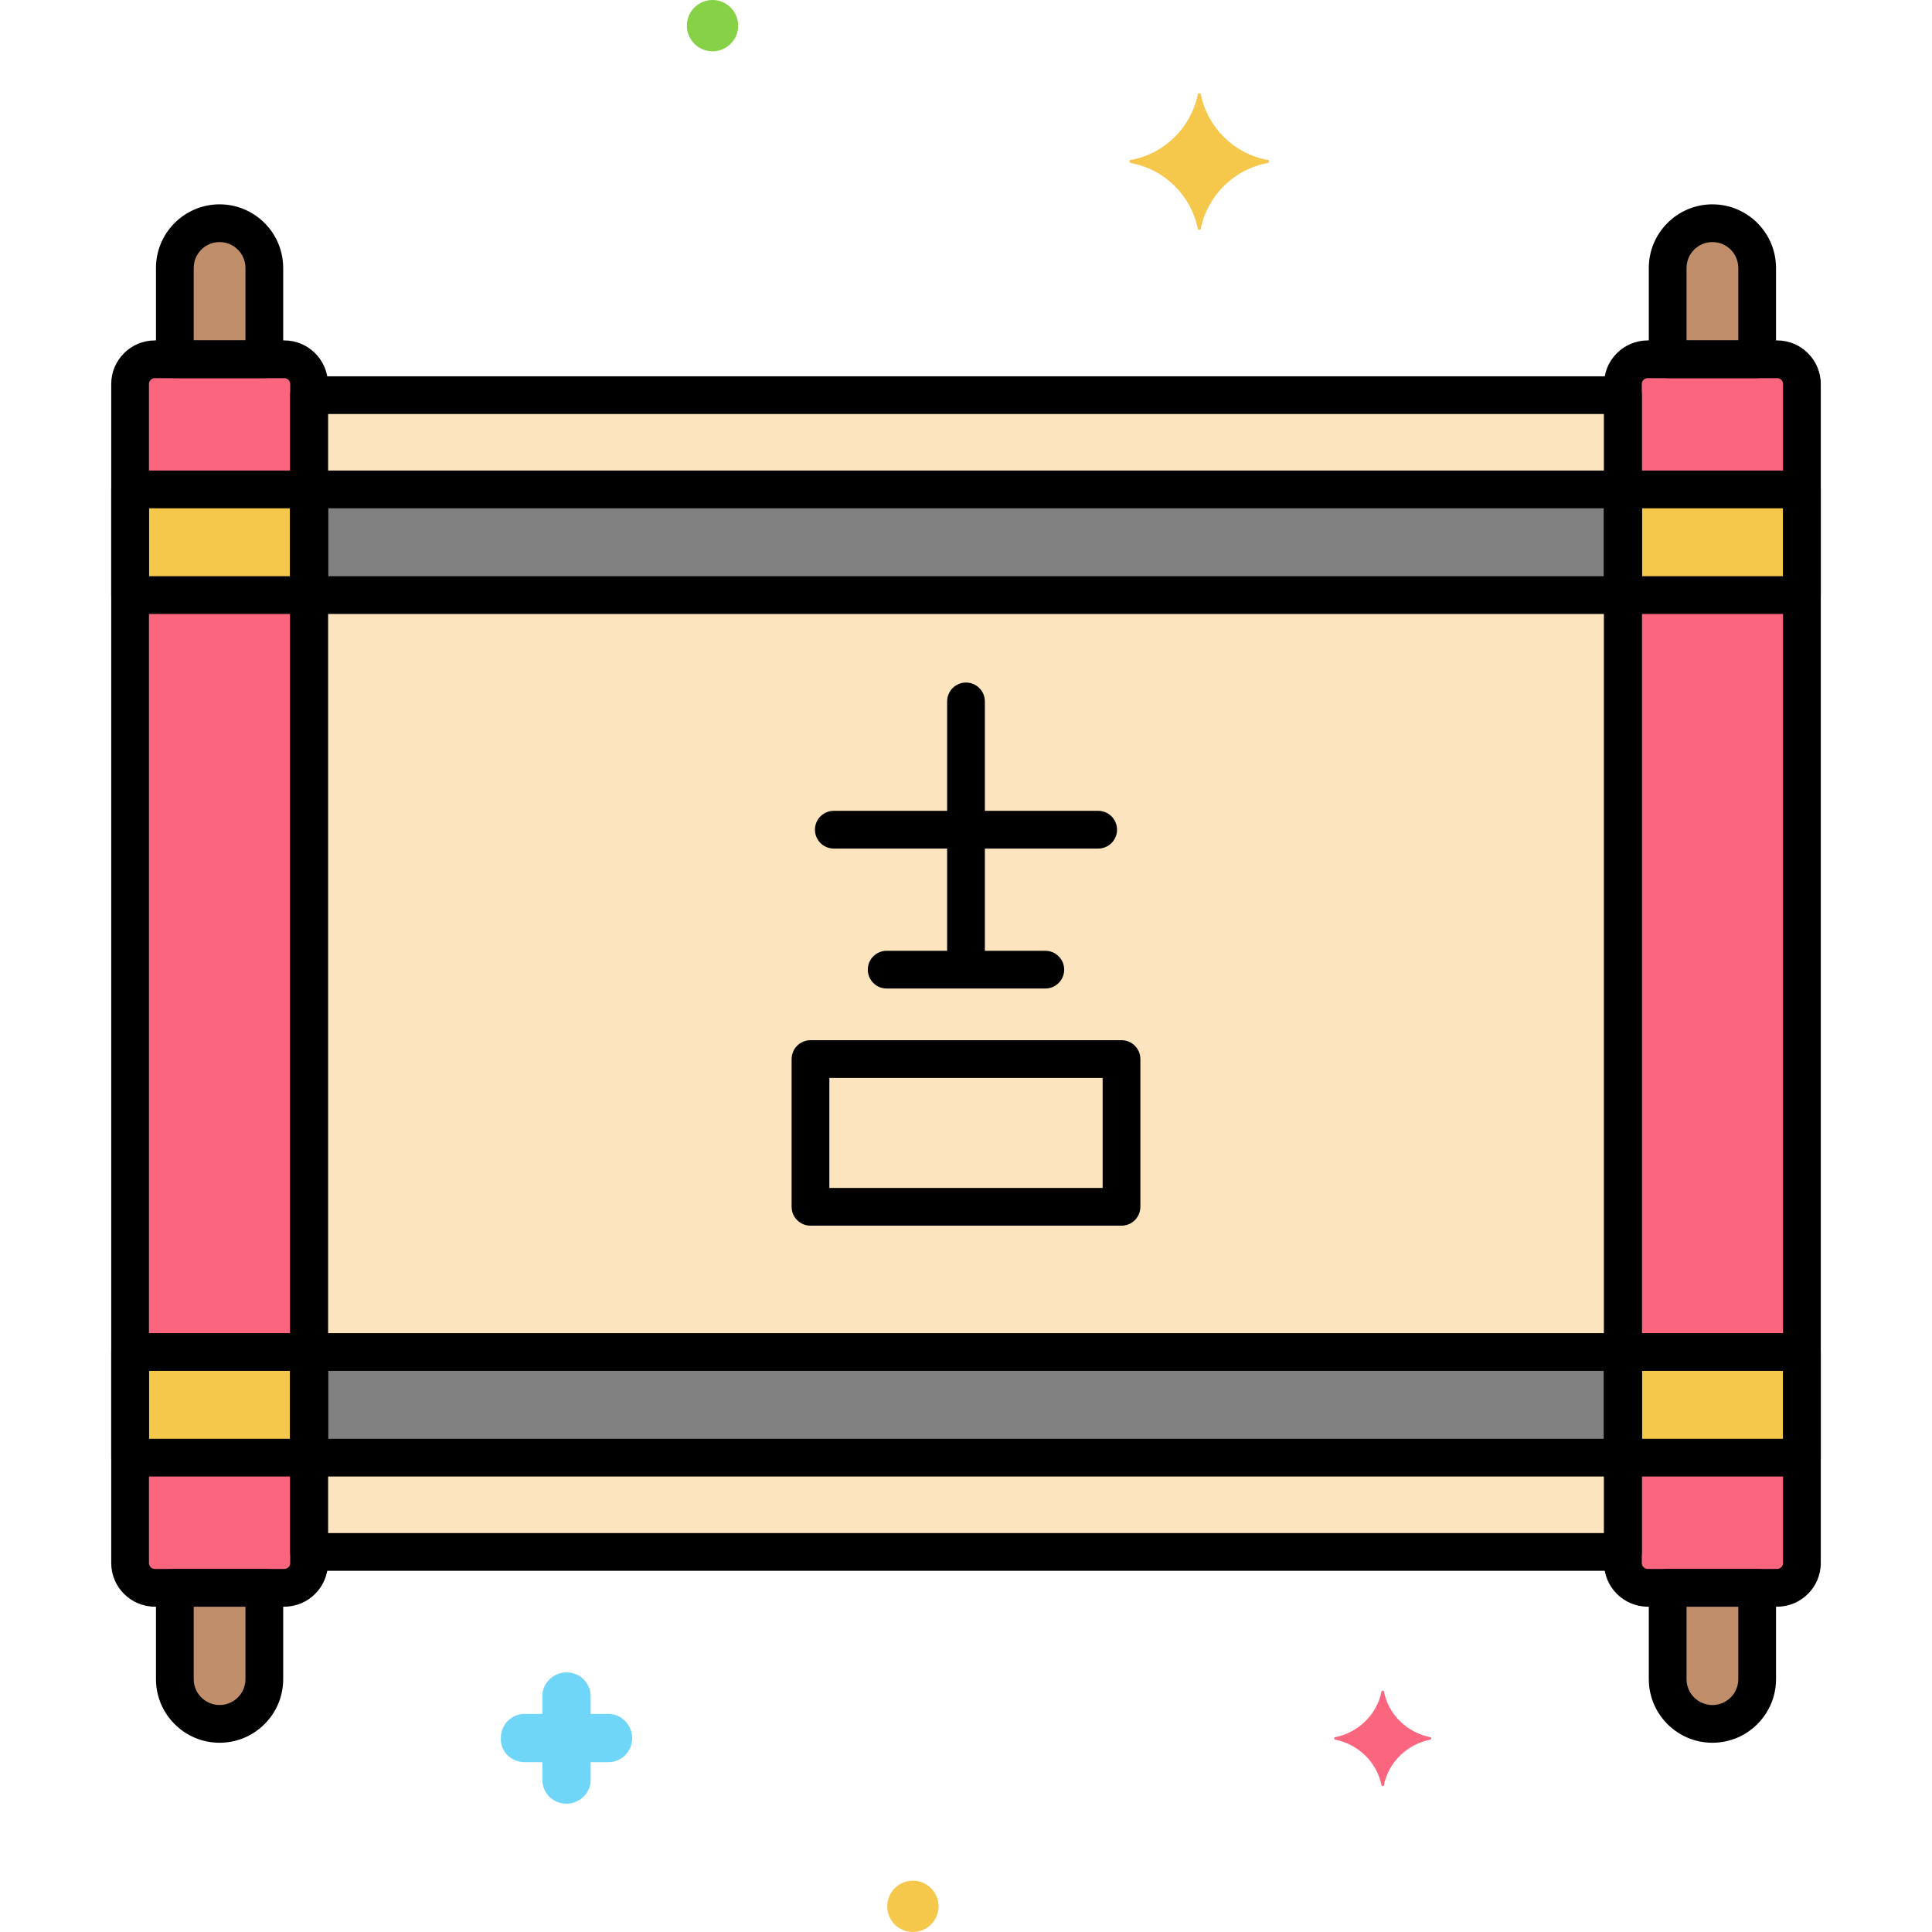
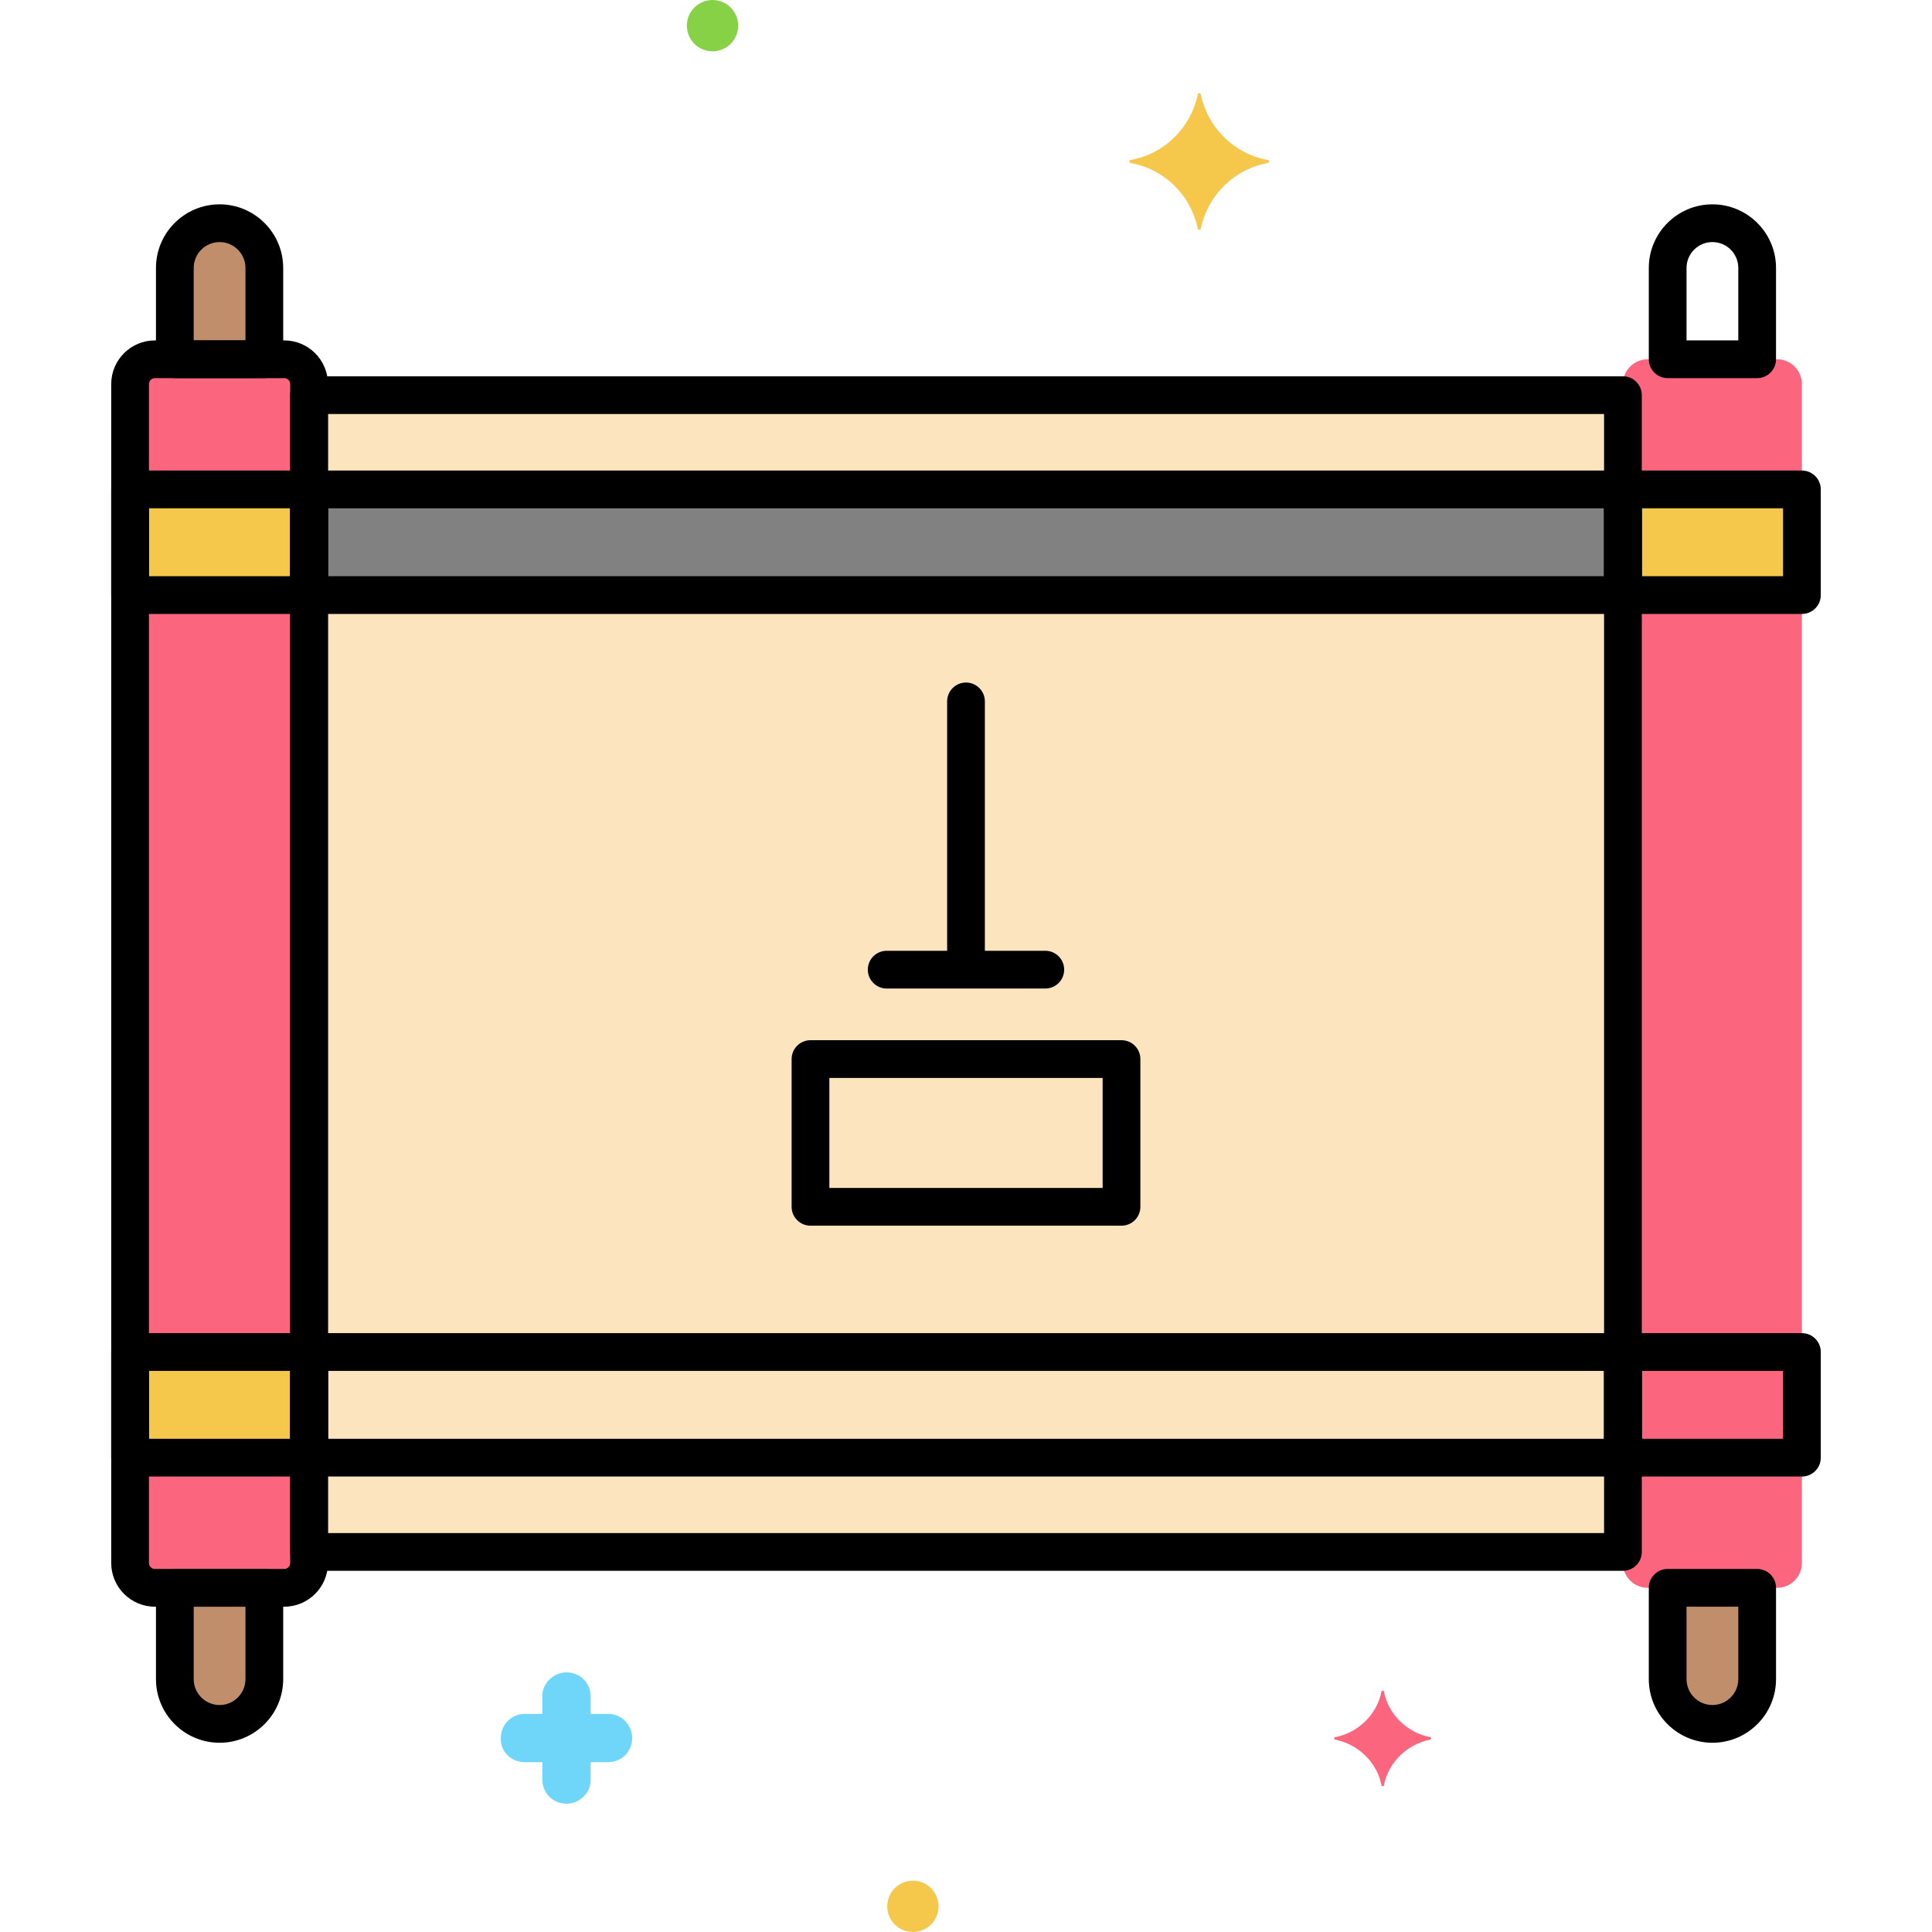
<svg xmlns="http://www.w3.org/2000/svg" height="512" viewBox="0 0 256 256" width="512">
  <g id="Layer_67">
    <g>
      <g>
        <path d="m40.954 52.359h174.092v153.282h-174.092z" fill="#fce4be" />
      </g>
      <g>
        <path d="m37.67 210.394h-17.148c-1.814 0-3.285-1.471-3.285-3.285v-156.218c0-1.814 1.471-3.285 3.285-3.285h17.148c1.814 0 3.285 1.471 3.285 3.285v156.219c-.001 1.813-1.471 3.284-3.285 3.284z" fill="#fc657e" />
      </g>
      <g>
        <path d="m35.025 47.606v-12.101c0-3.275-2.655-5.929-5.929-5.929s-5.929 2.654-5.929 5.929v12.101z" fill="#c18e6b" />
      </g>
      <g>
        <path d="m23.167 210.394v12.101c0 3.275 2.655 5.929 5.929 5.929s5.929-2.655 5.929-5.929v-12.101z" fill="#c18e6b" />
      </g>
      <g>
        <path d="m235.478 210.394h-17.148c-1.814 0-3.285-1.471-3.285-3.285v-156.218c0-1.814 1.471-3.285 3.285-3.285h17.147c1.814 0 3.285 1.471 3.285 3.285v156.219c.001 1.813-1.47 3.284-3.284 3.284z" fill="#fc657e" />
      </g>
      <g>
-         <path d="m232.833 47.606v-12.101c0-3.275-2.655-5.929-5.929-5.929-3.275 0-5.929 2.654-5.929 5.929v12.101z" fill="#c18e6b" />
-       </g>
+         </g>
      <g>
        <path d="m220.975 210.394v12.101c0 3.275 2.655 5.929 5.929 5.929 3.275 0 5.929-2.655 5.929-5.929v-12.101z" fill="#c18e6b" />
      </g>
      <g>
-         <path d="m40.954 179.149h174.092v14h-174.092z" fill="#818182" />
-       </g>
+         </g>
      <g>
        <path d="m40.954 64.851h174.092v14h-174.092z" fill="#818182" />
      </g>
      <g>
        <path d="m17.237 179.149h23.717v14h-23.717z" fill="#f5c84c" />
      </g>
      <g>
        <path d="m17.237 64.851h23.717v14h-23.717z" fill="#f5c84c" />
      </g>
      <g>
-         <path d="m215.046 179.149h23.717v14h-23.717z" fill="#f5c84c" />
-       </g>
+         </g>
      <g>
        <path d="m215.046 64.851h23.717v14h-23.717z" fill="#f5c84c" />
      </g>
      <g>
        <path d="m189.565 230.2c-3.1-.6-5.6-3-6.2-6.1 0-.1-.3-.1-.3 0-.6 3.1-3.1 5.5-6.2 6.1-.1 0-.1.2 0 .3 3.1.6 5.6 3 6.2 6.1 0 .1.3.1.3 0 .6-3.1 3.1-5.5 6.2-6.1.1-.1.1-.3 0-.3z" fill="#fc657e" />
      </g>
      <g>
        <path d="m69.565 233.5h2.3v2.3c0 1.8 1.4 3.2 3.2 3.2 1.7 0 3.2-1.4 3.2-3.1v-.1-2.3h2.3c1.8 0 3.2-1.4 3.2-3.2 0-1.7-1.4-3.2-3.1-3.2h-.1-2.3v-2.3c0-1.8-1.4-3.2-3.2-3.2-1.7 0-3.2 1.4-3.2 3.1v.1 2.3h-2.3c-1.8 0-3.2 1.4-3.2 3.2-.1 1.7 1.3 3.2 3.2 3.2-.1 0-.1 0 0 0z" fill="#70d6f9" />
      </g>
      <g>
        <circle cx="120.965" cy="252.6" fill="#f5c84c" r="3.4" />
      </g>
      <g>
        <circle cx="94.413" cy="3.4" fill="#87d147" r="3.4" />
      </g>
      <g>
        <path d="m149.813 21.2c4.5-.8 8-4.3 8.9-8.7 0-.2.4-.2.4 0 .9 4.4 4.4 7.9 8.9 8.7.2 0 .2.3 0 .4-4.5.8-8 4.3-8.9 8.7 0 .2-.4.2-.4 0-.9-4.4-4.4-7.9-8.9-8.7-.2-.1-.2-.4 0-.4z" fill="#f5c84c" />
      </g>
      <g>
        <path d="m128 130.47c-1.381 0-2.5-1.119-2.5-2.5v-35.03c0-1.381 1.119-2.5 2.5-2.5s2.5 1.119 2.5 2.5v35.03c0 1.381-1.119 2.5-2.5 2.5z" />
      </g>
      <g>
-         <path d="m145.515 112.439h-35.03c-1.381 0-2.5-1.119-2.5-2.5s1.119-2.5 2.5-2.5h35.03c1.381 0 2.5 1.119 2.5 2.5s-1.119 2.5-2.5 2.5z" />
-       </g>
+         </g>
      <g>
        <path d="m138.509 130.984h-21.019c-1.381 0-2.5-1.119-2.5-2.5s1.119-2.5 2.5-2.5h21.019c1.381 0 2.5 1.119 2.5 2.5s-1.119 2.5-2.5 2.5z" />
      </g>
      <g>
        <path d="m148.606 162.409h-41.212c-1.381 0-2.5-1.119-2.5-2.5v-19.576c0-1.381 1.119-2.5 2.5-2.5h41.212c1.381 0 2.5 1.119 2.5 2.5v19.576c0 1.381-1.119 2.5-2.5 2.5zm-38.712-5h36.212v-14.576h-36.212z" />
      </g>
      <g>
        <path d="m215.046 208.141h-174.092c-1.381 0-2.5-1.119-2.5-2.5v-153.282c0-1.381 1.119-2.5 2.5-2.5h174.092c1.381 0 2.5 1.119 2.5 2.5v153.281c0 1.381-1.119 2.501-2.5 2.501zm-171.592-5h169.092v-148.282h-169.092z" />
      </g>
      <g>
        <path d="m37.669 212.894h-17.147c-3.189 0-5.785-2.595-5.785-5.784v-156.219c0-3.189 2.595-5.784 5.785-5.784h17.147c3.189 0 5.785 2.595 5.785 5.784v156.219c0 3.189-2.595 5.784-5.785 5.784zm-17.147-162.788c-.433 0-.785.352-.785.784v156.219c0 .433.352.784.785.784h17.147c.433 0 .785-.352.785-.784v-156.218c0-.433-.352-.784-.785-.784h-17.147z" />
      </g>
      <g>
        <path d="m35.025 50.106h-11.858c-1.381 0-2.5-1.119-2.5-2.5v-12.101c0-4.647 3.781-8.429 8.429-8.429s8.429 3.781 8.429 8.429v12.102c0 1.38-1.119 2.499-2.5 2.499zm-9.358-5h6.858v-9.602c0-1.891-1.538-3.429-3.429-3.429s-3.429 1.538-3.429 3.429z" />
      </g>
      <g>
        <path d="m29.096 230.924c-4.648 0-8.429-3.781-8.429-8.429v-12.102c0-1.381 1.119-2.5 2.5-2.5h11.858c1.381 0 2.5 1.119 2.5 2.5v12.102c0 4.648-3.781 8.429-8.429 8.429zm-3.429-18.03v9.602c0 1.891 1.538 3.429 3.429 3.429s3.429-1.538 3.429-3.429v-9.602z" />
      </g>
      <g>
-         <path d="m235.478 212.894h-17.147c-3.189 0-5.785-2.595-5.785-5.784v-156.219c0-3.189 2.595-5.784 5.785-5.784h17.147c3.189 0 5.785 2.595 5.785 5.784v156.219c0 3.189-2.596 5.784-5.785 5.784zm-17.147-162.788c-.433 0-.785.352-.785.784v156.219c0 .433.352.784.785.784h17.147c.433 0 .785-.352.785-.784v-156.218c0-.433-.352-.784-.785-.784h-17.147z" />
-       </g>
+         </g>
      <g>
        <path d="m232.833 50.106h-11.858c-1.381 0-2.5-1.119-2.5-2.5v-12.101c0-4.647 3.781-8.429 8.429-8.429s8.429 3.781 8.429 8.429v12.102c0 1.38-1.119 2.499-2.5 2.499zm-9.358-5h6.858v-9.602c0-1.891-1.538-3.429-3.429-3.429s-3.429 1.538-3.429 3.429z" />
      </g>
      <g>
        <path d="m226.904 230.924c-4.648 0-8.429-3.781-8.429-8.429v-12.102c0-1.381 1.119-2.5 2.5-2.5h11.858c1.381 0 2.5 1.119 2.5 2.5v12.102c0 4.648-3.781 8.429-8.429 8.429zm-3.429-18.03v9.602c0 1.891 1.538 3.429 3.429 3.429s3.429-1.538 3.429-3.429v-9.602z" />
      </g>
      <g>
        <path d="m215.046 195.649h-174.092c-1.381 0-2.5-1.119-2.5-2.5v-14c0-1.381 1.119-2.5 2.5-2.5h174.092c1.381 0 2.5 1.119 2.5 2.5v14c0 1.381-1.119 2.5-2.5 2.5zm-171.592-5h169.092v-9h-169.092z" />
      </g>
      <g>
        <path d="m215.046 81.351h-174.092c-1.381 0-2.5-1.119-2.5-2.5v-14c0-1.381 1.119-2.5 2.5-2.5h174.092c1.381 0 2.5 1.119 2.5 2.5v14c0 1.38-1.119 2.5-2.5 2.5zm-171.592-5h169.092v-9h-169.092z" />
      </g>
      <g>
        <path d="m40.954 195.649h-23.717c-1.381 0-2.5-1.119-2.5-2.5v-14c0-1.381 1.119-2.5 2.5-2.5h23.717c1.381 0 2.5 1.119 2.5 2.5v14c0 1.381-1.119 2.5-2.5 2.5zm-21.217-5h18.717v-9h-18.717z" />
      </g>
      <g>
        <path d="m40.954 81.351h-23.717c-1.381 0-2.5-1.119-2.5-2.5v-14c0-1.381 1.119-2.5 2.5-2.5h23.717c1.381 0 2.5 1.119 2.5 2.5v14c0 1.38-1.119 2.5-2.5 2.5zm-21.217-5h18.717v-9h-18.717z" />
      </g>
      <g>
        <path d="m238.763 195.649h-23.717c-1.381 0-2.5-1.119-2.5-2.5v-14c0-1.381 1.119-2.5 2.5-2.5h23.717c1.381 0 2.5 1.119 2.5 2.5v14c0 1.381-1.119 2.5-2.5 2.5zm-21.217-5h18.717v-9h-18.717z" />
      </g>
      <g>
        <path d="m238.763 81.351h-23.717c-1.381 0-2.5-1.119-2.5-2.5v-14c0-1.381 1.119-2.5 2.5-2.5h23.717c1.381 0 2.5 1.119 2.5 2.5v14c0 1.38-1.119 2.5-2.5 2.5zm-21.217-5h18.717v-9h-18.717z" />
      </g>
    </g>
  </g>
</svg>